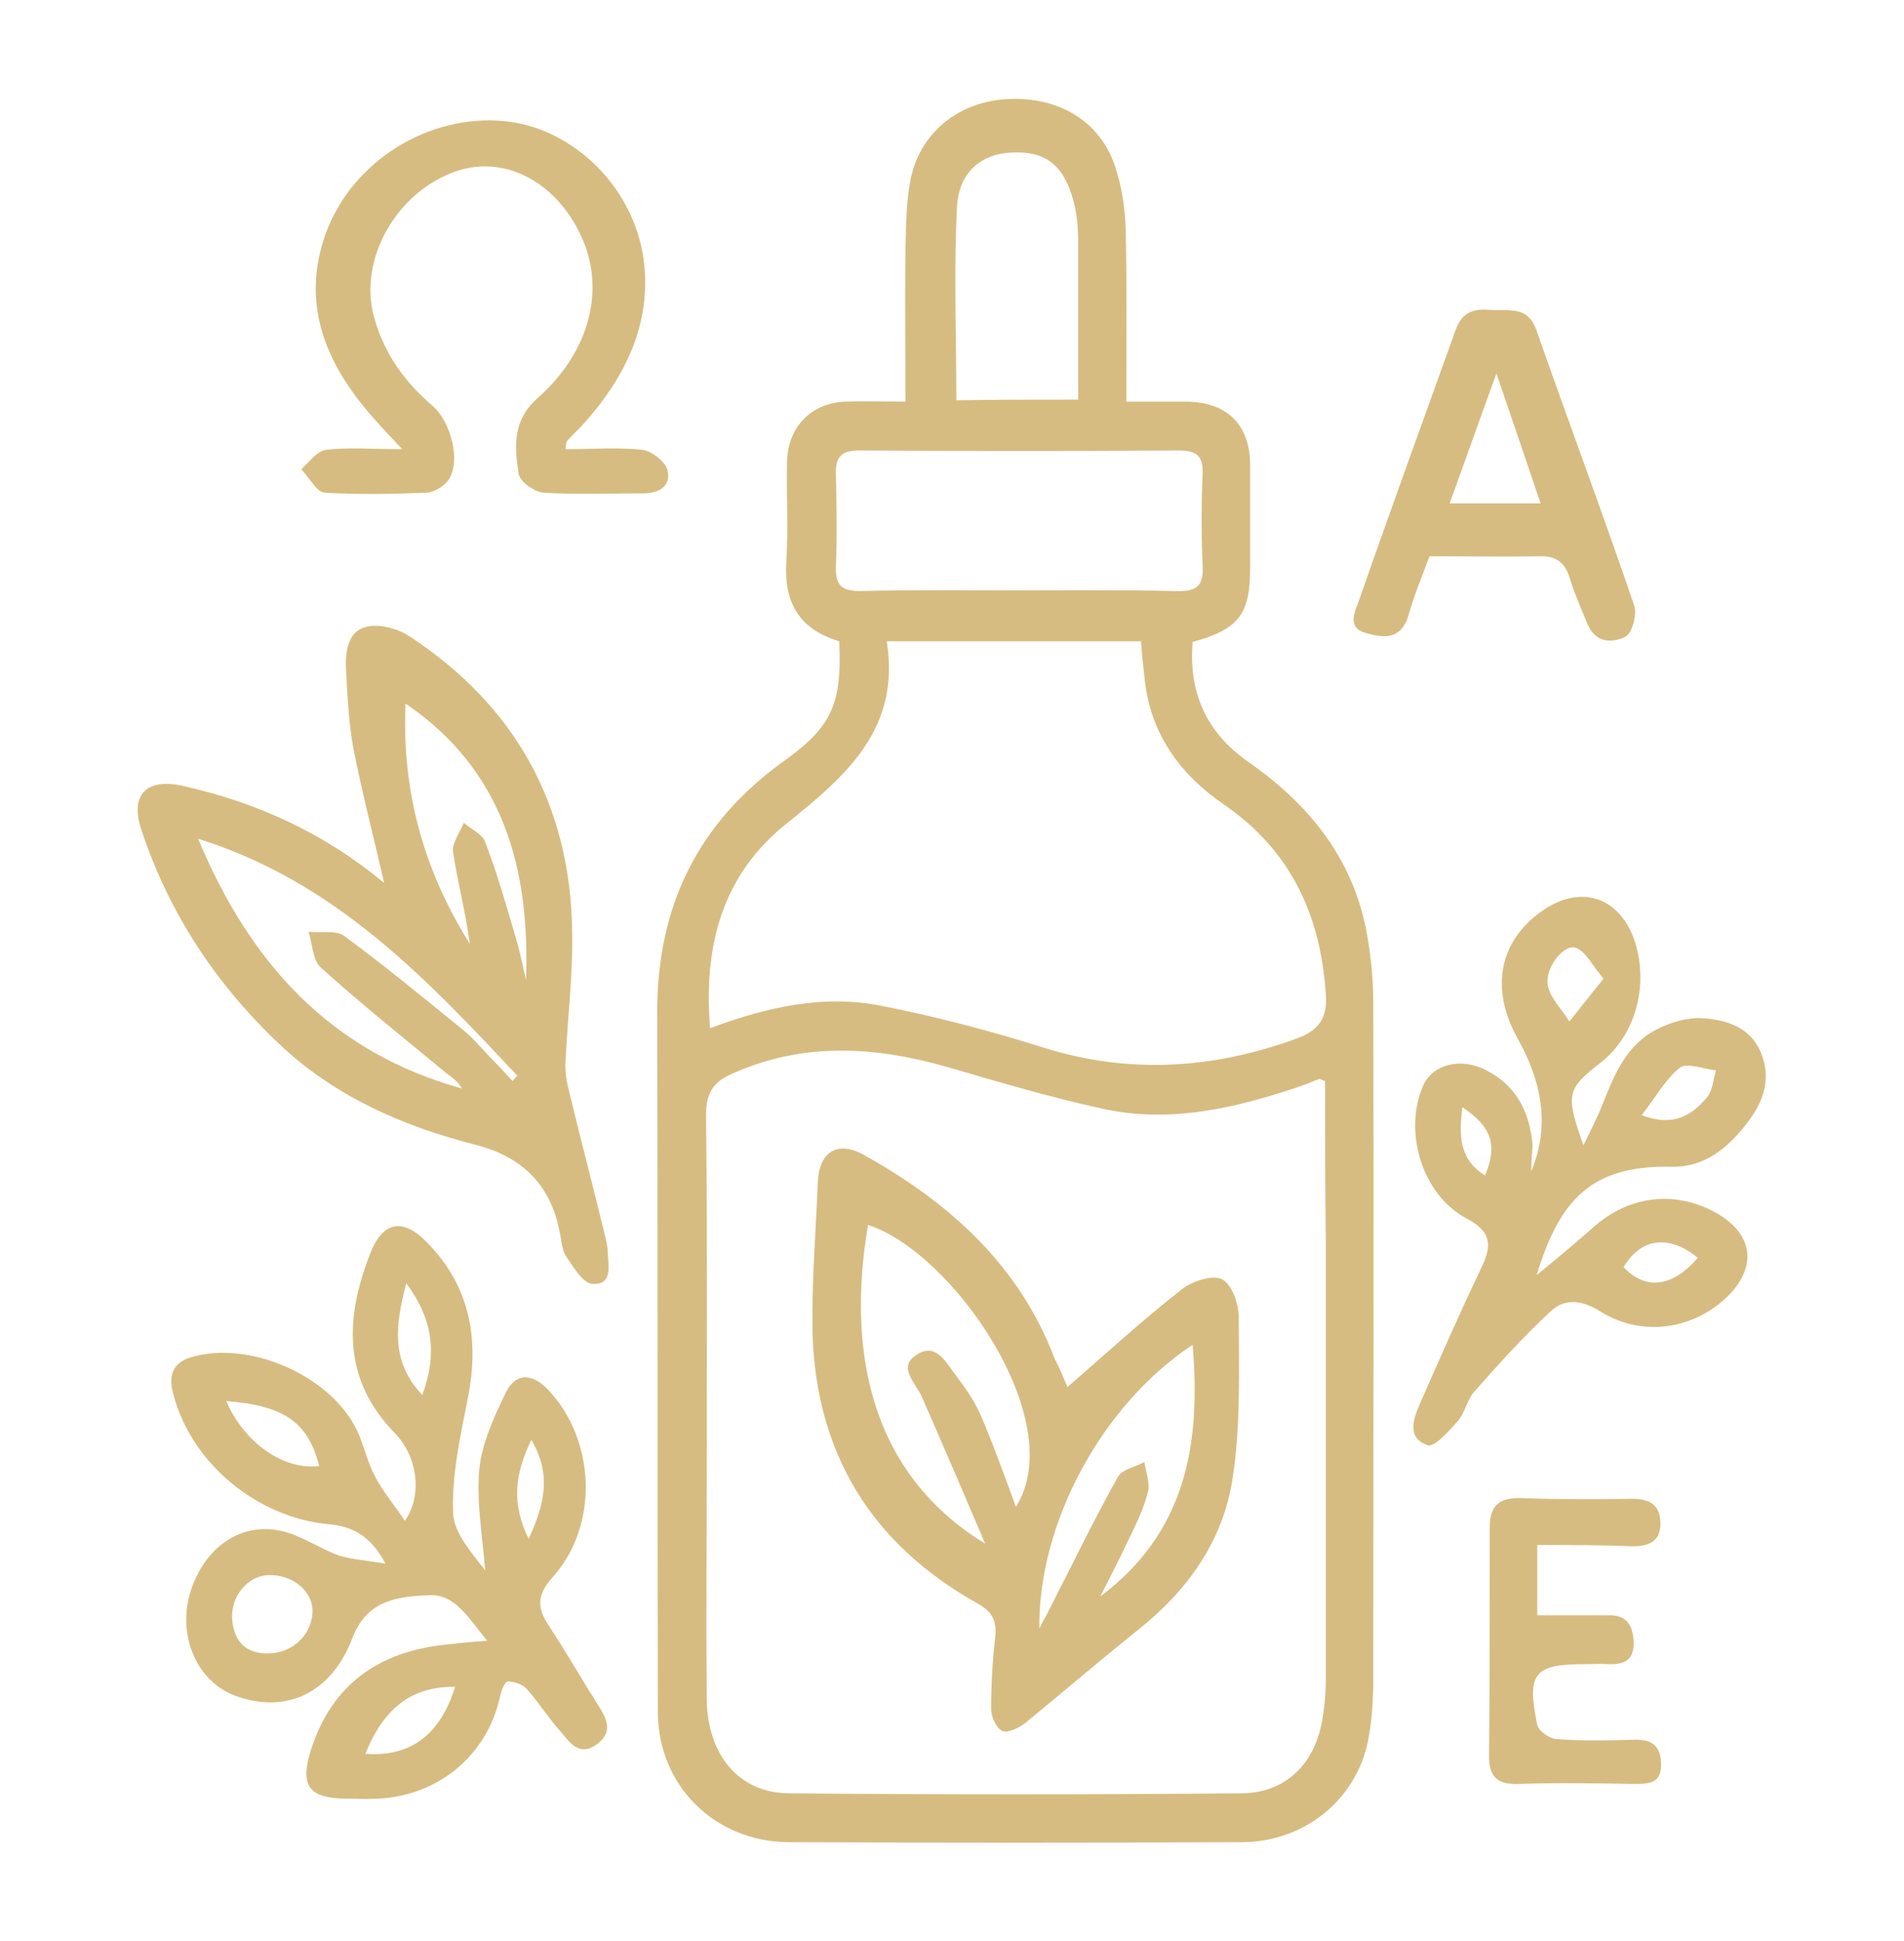
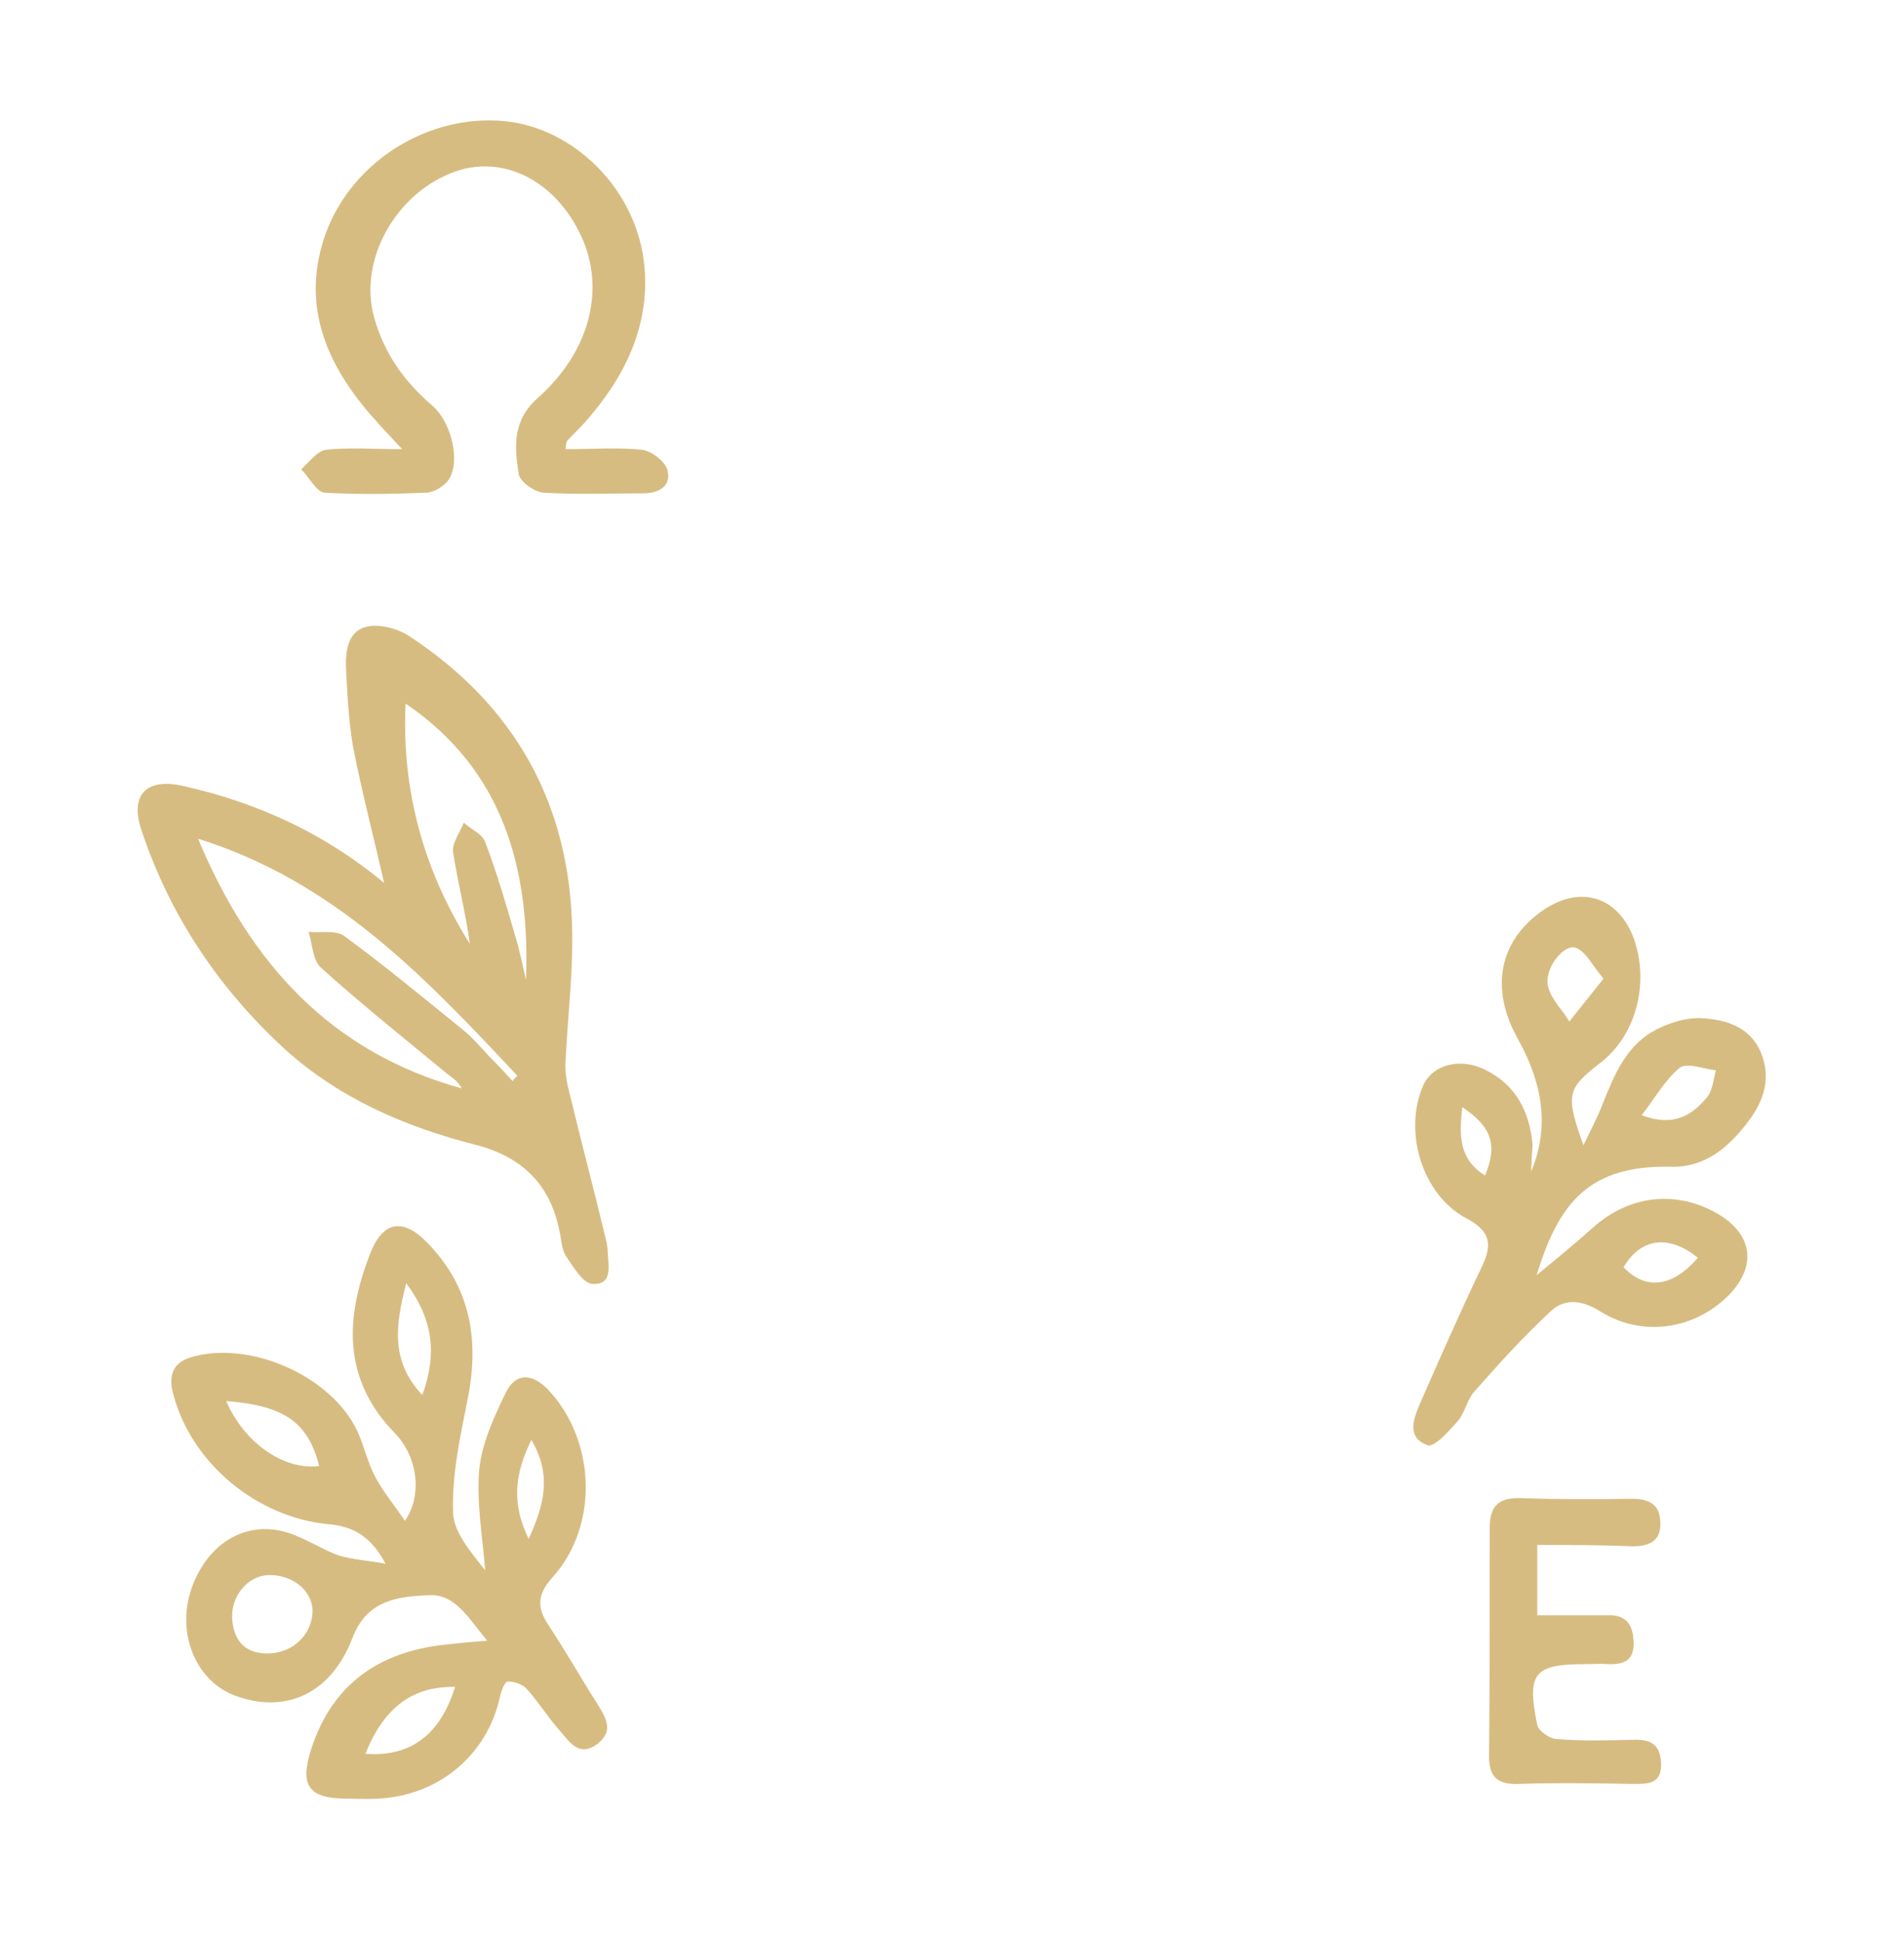
<svg xmlns="http://www.w3.org/2000/svg" version="1.1" id="Warstwa_1" x="0px" y="0px" viewBox="0 0 284.5 290" style="enable-background:new 0 0 284.5 290;" xml:space="preserve">
  <style type="text/css">
	.st0{fill:#D7BC81;}
</style>
  <g>
-     <path class="st0" d="M125.4,95.8c-6-1.8-8.3-5.8-7.9-11.9c0.3-4.9,0-9.9,0.1-14.9c0.1-5.2,3.6-8.8,8.7-9c2.8-0.1,5.6,0,9,0   c0-7.8-0.1-15.4,0-23c0.1-3.5,0.1-7,0.8-10.4c1.5-6.9,7.2-11.4,14.4-11.8c7.6-0.4,13.8,3.2,16.1,10c1,3,1.5,6.2,1.6,9.4   c0.2,8.4,0.1,16.8,0.1,25.8c3.3,0,6.2,0,9.1,0c6,0.1,9.4,3.5,9.4,9.5c0,5.1,0,10.2,0,15.3c0,7-1.7,9.2-8.6,11.1   c-0.6,7.5,2,13.5,8.3,17.9c8.9,6.2,15.4,14.1,17.6,24.9c0.7,3.7,1.1,7.4,1.1,11.2c0.1,33.6,0,67.1,0,100.7c0,3.3-0.2,6.8-0.9,10   c-2,8.6-9.7,14.6-18.8,14.6c-22.6,0.1-45.1,0.1-67.7,0c-11-0.1-19.4-8.4-19.5-19.3c-0.1-34.9,0-69.8-0.1-104.7   c0-15.9,6.1-28.4,19.2-37.7C124.5,108.4,125.8,104.8,125.4,95.8z M198,161.5c-0.7-0.2-0.8-0.4-0.9-0.3c-0.9,0.3-1.7,0.7-2.6,1   c-9.7,3.3-19.6,5.7-29.9,3.4c-7.7-1.7-15.2-3.9-22.7-6.1c-11-3.2-21.8-3.9-32.5,0.9c-2.8,1.2-3.9,2.9-3.9,6.1   c0.2,17.6,0.1,35.2,0.1,52.7c0,11.5-0.1,23.1,0,34.6c0.1,8.4,4.8,14,12.2,14.1c22.5,0.2,45.1,0.2,67.6,0c6.7,0,11.1-4.4,12.2-11.1   c0.3-1.8,0.5-3.7,0.5-5.6c0-22,0-44,0-66C198,177.3,198,169.4,198,161.5z M106.1,153.6c8.6-3.2,17.1-5.1,25.8-3.3   c8.1,1.6,16.1,3.7,24,6.2c12.8,4,25.3,3.2,37.7-1.3c3.4-1.2,4.8-3,4.5-6.8c-0.8-11.8-5.3-21.4-15.2-28.2   c-6.7-4.6-11.1-10.7-11.9-19.1c-0.2-1.8-0.4-3.6-0.5-5.3c-12.7,0-25.1,0-38,0c2.1,13.1-6.1,20.1-14.8,27.1   C107.9,130.6,105.1,141.3,106.1,153.6z M151.9,88.2c7.9,0,15.8-0.1,23.8,0.1c2.9,0.1,4.2-0.6,4-3.8c-0.2-4.6-0.2-9.1,0-13.7   c0.1-2.7-0.9-3.5-3.5-3.5c-16,0.1-32,0.1-47.9,0c-2.7,0-3.5,1.1-3.4,3.6c0.1,4.6,0.2,9.1,0,13.7c-0.1,2.9,0.9,3.7,3.7,3.7   C136.3,88.1,144.1,88.2,151.9,88.2z M161.1,59.7c0-8.3,0-16,0-23.8c0-2-0.2-4-0.7-5.9c-1.5-5.5-4.3-7.5-9.4-7.2   c-4.3,0.2-7.7,2.9-8,8c-0.5,9.6-0.1,19.2-0.1,29C148.9,59.7,154.7,59.7,161.1,59.7z" />
    <path class="st0" d="M57.6,233.6c-2.2-4.2-5-5.6-8.5-5.9c-10.7-1-20.5-9.1-23.2-19.4c-0.7-2.5-0.3-4.6,2.5-5.5   c8.8-2.7,21.1,2.7,25,11c1,2.2,1.5,4.6,2.6,6.7c1.2,2.3,2.9,4.3,4.5,6.7c2.6-3.7,2-9.5-1.5-13.1c-7.9-8.1-7.4-17.3-3.7-26.8   c1.9-4.9,4.9-5.4,8.5-1.7c6.6,6.7,7.9,14.8,6,23.8c-1.1,5.5-2.3,11.1-2.1,16.6c0.1,3,2.8,6,4.8,8.6c-0.4-5-1.3-10-0.9-15   c0.4-4,2.2-7.9,4-11.6c1.4-2.8,3.7-3,6.2-0.5c7.2,7.5,7.8,20.4,0.7,28.2c-2.2,2.5-2.3,4.4-0.6,7c2.6,3.9,4.9,8,7.4,11.9   c1.3,2.1,2.4,4,0,5.9c-2.8,2.1-4.2-0.3-5.6-1.9c-1.8-2-3.2-4.3-5-6.3c-0.6-0.7-1.9-1.1-2.8-1.1c-0.5,0-1,1.4-1.2,2.3   c-1.9,8.7-9.2,14.8-18.3,15.2c-1.5,0.1-3,0-4.4,0c-5.8,0-7.3-1.8-5.5-7.4c3.1-9.6,10-14.5,19.9-15.6c1.9-0.2,3.7-0.4,6.4-0.6   c-2.7-3.2-4.7-7-8.7-6.8c-4.4,0.2-9.2,0.6-11.4,6.3c-3.2,8.5-10.1,11.5-17.6,8.7c-6.1-2.3-8.9-9.8-6.3-16.5c2.7-7,9-10.1,15.4-7.4   c2.2,0.9,4.3,2.2,6.5,3C52.8,233,54.8,233.1,57.6,233.6z M40.1,235.3c-3.1,0.1-5.7,3.2-5.4,6.7c0.3,3.3,2.1,5.1,5.5,5   c3.7-0.1,6.6-3,6.5-6.6C46.5,237.5,43.6,235.2,40.1,235.3z M33.8,209.3c2.7,6.3,8.7,10.4,13.9,9.7C46,212.5,42.6,210,33.8,209.3z    M54.6,262c6.8,0.5,11.2-2.9,13.4-10C61.7,251.9,57.4,255,54.6,262z M60.7,191.7c-1.6,6.2-2.4,11.6,2.4,16.7   C65.3,202.4,64.8,197.2,60.7,191.7z M79.4,215.1c-2.5,5.1-3,9.5-0.4,14.8C81.3,224.8,82.5,220.4,79.4,215.1z" />
    <path class="st0" d="M57.4,131.9c-1.6-7-3.3-13.5-4.6-20.1c-0.7-3.9-0.9-8-1.1-12c-0.1-2.6,0.3-5.6,3.2-6.2   c1.9-0.4,4.5,0.3,6.2,1.4c15.9,10.4,24.2,25.3,24.4,44.4c0.1,6.4-0.7,12.8-1,19.2c-0.1,1.6,0.2,3.2,0.6,4.7   c1.7,7.1,3.6,14.2,5.3,21.3c0.2,0.8,0.4,1.6,0.4,2.4c0.1,2.1,0.8,5-2.3,4.8c-1.4-0.1-2.8-2.5-3.9-4.1c-0.7-1.1-0.7-2.5-1-3.8   c-1.4-7-5.6-11.1-12.6-12.9c-10.6-2.7-20.5-7-28.7-14.5c-9.8-9.1-17-19.9-21.2-32.6c-1.7-5.2,0.8-7.7,6.2-6.5   C38.5,119.9,48.5,124.5,57.4,131.9z M29.6,125.3c7.8,18.7,19.9,31.9,39.4,37.3c-0.5-1-1.4-1.6-2.2-2.2   c-6.3-5.2-12.7-10.3-18.8-15.8c-1.3-1.1-1.3-3.6-1.9-5.4c1.8,0.2,4-0.3,5.3,0.6c6,4.4,11.8,9.2,17.6,13.9c1.5,1.2,2.7,2.6,4,4   c1.2,1.2,2.4,2.5,3.6,3.8c0.2-0.3,0.4-0.5,0.7-0.8C63.7,146.2,50.1,131.7,29.6,125.3z M60.6,105.1c-0.6,13,2.7,24.9,9.6,35.9   c-0.6-4.6-1.8-9.1-2.5-13.7c-0.2-1.3,1-2.9,1.6-4.4c1.1,1,2.8,1.7,3.2,2.9c1.8,4.7,3.2,9.6,4.6,14.4c0.6,2,1,4.1,1.5,6.2   C79.2,129.9,75.3,115.1,60.6,105.1z" />
    <path class="st0" d="M228.8,175c2.9-7,1.5-13.5-2-19.8c-4.2-7.5-2.8-14.6,3.6-19.1c5.8-4.1,11.7-2.1,13.9,4.6   c2.1,6.7,0,14.1-5.2,18.1c-5,3.9-5.2,4.7-2.5,12.3c1.2-2.5,2.1-4.2,2.8-6c1.8-4.5,3.6-9.1,8.3-11.4c2-1,4.4-1.7,6.5-1.6   c3.7,0.2,7.3,1.3,8.9,5.1c1.6,3.8,0.5,7.3-2,10.5c-2.9,3.8-6.4,6.7-11.3,6.6c-12.5-0.3-16.9,5.5-20.2,16.2c2.8-2.3,5.6-4.6,8.3-7   c5.5-5,12.6-5.8,18.9-2.1c5.1,3.1,5.7,7.7,1.6,12c-5.2,5.3-13.1,6.4-19.3,2.5c-2.7-1.7-5.3-2-7.4,0c-4.1,3.8-7.8,7.9-11.5,12.1   c-1,1.2-1.3,3-2.3,4.2c-1.3,1.5-3.6,4.1-4.6,3.7c-3.3-1.2-2-4.2-1-6.5c2.9-6.6,5.8-13.2,8.9-19.7c1.7-3.4,1.9-5.6-2.1-7.7   c-6.6-3.5-9.4-12.9-6.5-19.7c1.3-3.2,5.5-4.4,9.3-2.5c4.7,2.3,6.7,6.4,7.1,11.3C228.9,172.4,228.8,173.7,228.8,175z M245.3,166.6   c4.8,1.8,7.5,0,9.7-2.6c0.9-1,1-2.7,1.4-4.1c-1.8-0.2-4.3-1.2-5.4-0.4C248.7,161.4,247.2,164.2,245.3,166.6z M239.6,146.2   c-1.7-2-2.6-4-4.1-4.6c-1.8-0.7-4.8,3.1-4.2,5.7c0.4,1.9,2.1,3.5,3.2,5.3C236.1,150.6,237.6,148.7,239.6,146.2z M242.6,189.3   c3.3,3.5,7.3,3,11.1-1.4C249.4,184.4,245.2,184.9,242.6,189.3z M218.5,165.4c-0.5,4.2-0.5,7.8,3.4,10.2   C223.8,171.1,222.9,168.3,218.5,165.4z" />
    <path class="st0" d="M84.5,67.1c4.1,0,7.8-0.3,11.5,0.1c1.4,0.2,3.3,1.7,3.7,2.9c0.7,2.5-1.2,3.6-3.6,3.6c-5,0-9.9,0.2-14.9-0.1   c-1.3-0.1-3.5-1.6-3.7-2.8c-0.6-4-1-7.9,2.8-11.3c7.7-6.8,10-15.8,6.9-23.4c-3.6-8.7-11.6-13.1-19.1-10.5   c-8.9,3.1-14.6,13.2-12.2,21.8c1.5,5.4,4.5,9.6,8.7,13.2c2.7,2.3,4.2,7.9,2.6,10.8c-0.6,1.1-2.2,2.1-3.4,2.2   c-5.1,0.2-10.2,0.3-15.3,0c-1.2-0.1-2.3-2.3-3.5-3.5c1.2-1,2.3-2.7,3.7-2.9c3.4-0.4,6.9-0.1,11.4-0.1c-1.9-2-3.3-3.5-4.6-5   c-6.9-7.9-10.6-16.8-6.8-27.3C52.7,24,64.1,17,75.4,18.1c10.4,1,19.9,10.3,20.9,21.8c0.8,9-3.1,16.7-9,23.3   c-0.8,0.9-1.7,1.7-2.5,2.6C84.6,66,84.6,66.3,84.5,67.1z" />
-     <path class="st0" d="M213.6,83.1c-1,2.7-2.3,5.8-3.2,9c-1.1,3.5-3.7,3.2-6.2,2.5c-3.1-0.8-1.7-3.3-1.1-5   c4.7-13.5,9.6-26.9,14.4-40.3c1-2.8,2.8-3.2,5.3-3c2.7,0.2,5.5-0.7,6.8,3.1c4.8,13.7,9.9,27.3,14.6,41.1c0.4,1.3-0.3,4.1-1.3,4.6   c-2,1-4.5,1-5.7-1.9c-0.9-2.2-1.9-4.4-2.6-6.7c-0.7-2.4-2-3.5-4.6-3.4C224.8,83.2,219.6,83.1,213.6,83.1z M230.2,75.2   c-2.2-6.5-4.2-12.4-6.6-19.4c-2.6,7.1-4.7,13.1-7,19.4C221.1,75.2,225.1,75.2,230.2,75.2z" />
    <path class="st0" d="M229.7,230.8c0,3.7,0,6.9,0,10.5c3.6,0,7,0,10.5,0c2.8-0.1,3.8,1.4,3.9,4c0.1,2.8-1.5,3.4-3.9,3.3   c-1.1-0.1-2.1,0-3.2,0c-7.8,0-8.9,1.3-7.3,9.1c0.2,0.9,1.9,2.1,3,2.1c3.7,0.3,7.5,0.2,11.3,0.1c2.5-0.1,4.1,0.6,4.2,3.5   c0.1,3-1.7,3.1-4,3.1c-5.8-0.1-11.5-0.2-17.3,0c-3.1,0.1-4.4-1-4.4-4.1c0.1-11.4,0.1-22.8,0.1-34.2c0-3.3,1.4-4.5,4.7-4.4   c5.5,0.2,11,0.2,16.5,0.1c2.6,0,4.2,0.8,4.3,3.5c0.1,2.8-1.6,3.6-4.2,3.6C239.3,230.8,234.8,230.8,229.7,230.8z" />
-     <path class="st0" d="M159.5,207.2c5.7-4.9,11.2-10,17.1-14.6c1.5-1.2,4.6-2.2,6-1.5c1.5,0.8,2.5,3.7,2.5,5.7c0,8,0.3,16.1-0.9,23.9   c-1.4,9.5-6.8,17-14.3,22.9c-5.6,4.5-11.1,9.2-16.7,13.8c-0.9,0.7-2.5,1.5-3.4,1.2c-0.9-0.4-1.7-2.1-1.7-3.2   c0-3.6,0.2-7.2,0.6-10.8c0.3-2.5-0.5-3.9-2.7-5.1c-15.9-8.9-24.2-22.6-24.6-40.8c-0.1-7.4,0.5-14.7,0.8-22.1c0.2-4.6,3-6.3,7-4   c12.7,7.1,23.1,16.4,28.4,30.4C158.4,204.5,159,206,159.5,207.2z M147.2,230.6c-3.1-7.3-6.2-14.5-9.4-21.8   c-0.9-2.2-3.9-4.6-0.7-6.5c2.9-1.8,4.4,1.5,5.9,3.4c1.3,1.7,2.5,3.5,3.4,5.4c2,4.6,3.7,9.4,5.4,14c8.1-12.8-9.5-38.1-22.1-42.1   C126.5,201.8,130,220.1,147.2,230.6z M178.2,200.9c-13.6,9-23.1,26.7-22.9,42.4c0.4-0.8,0.6-1.3,0.9-1.7c3.6-7,7-14.1,10.8-20.9   c0.6-1.2,2.6-1.5,4-2.3c0.2,1.5,0.9,3.2,0.5,4.6c-0.7,2.7-2,5.2-3.2,7.7c-1.2,2.6-2.6,5.2-3.9,7.8   C177.1,229,179.5,215.9,178.2,200.9z" />
  </g>
</svg>